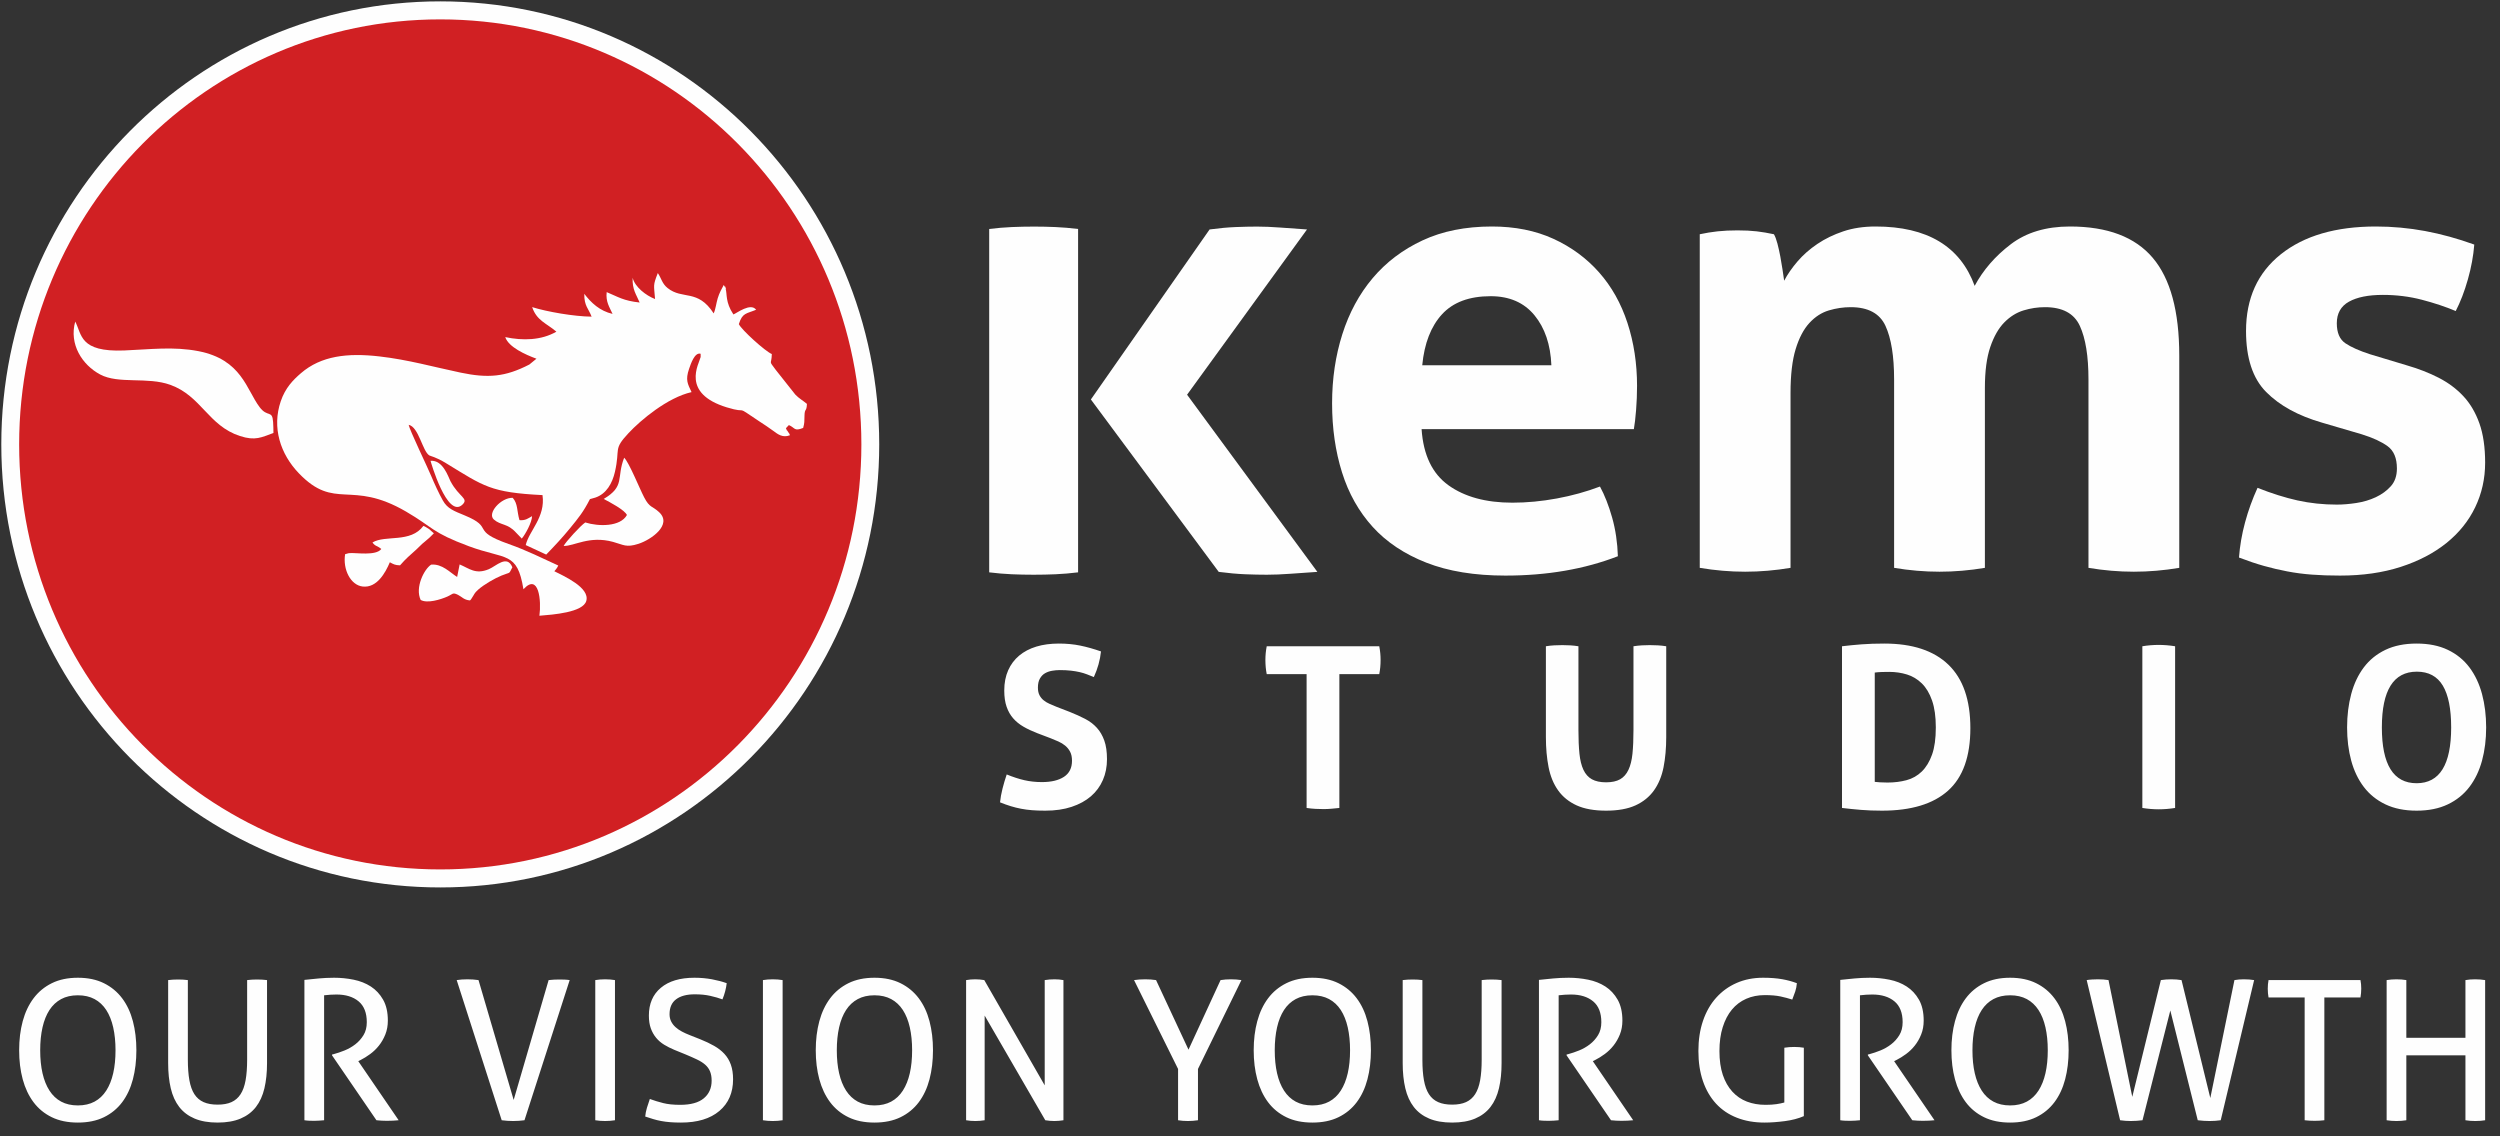
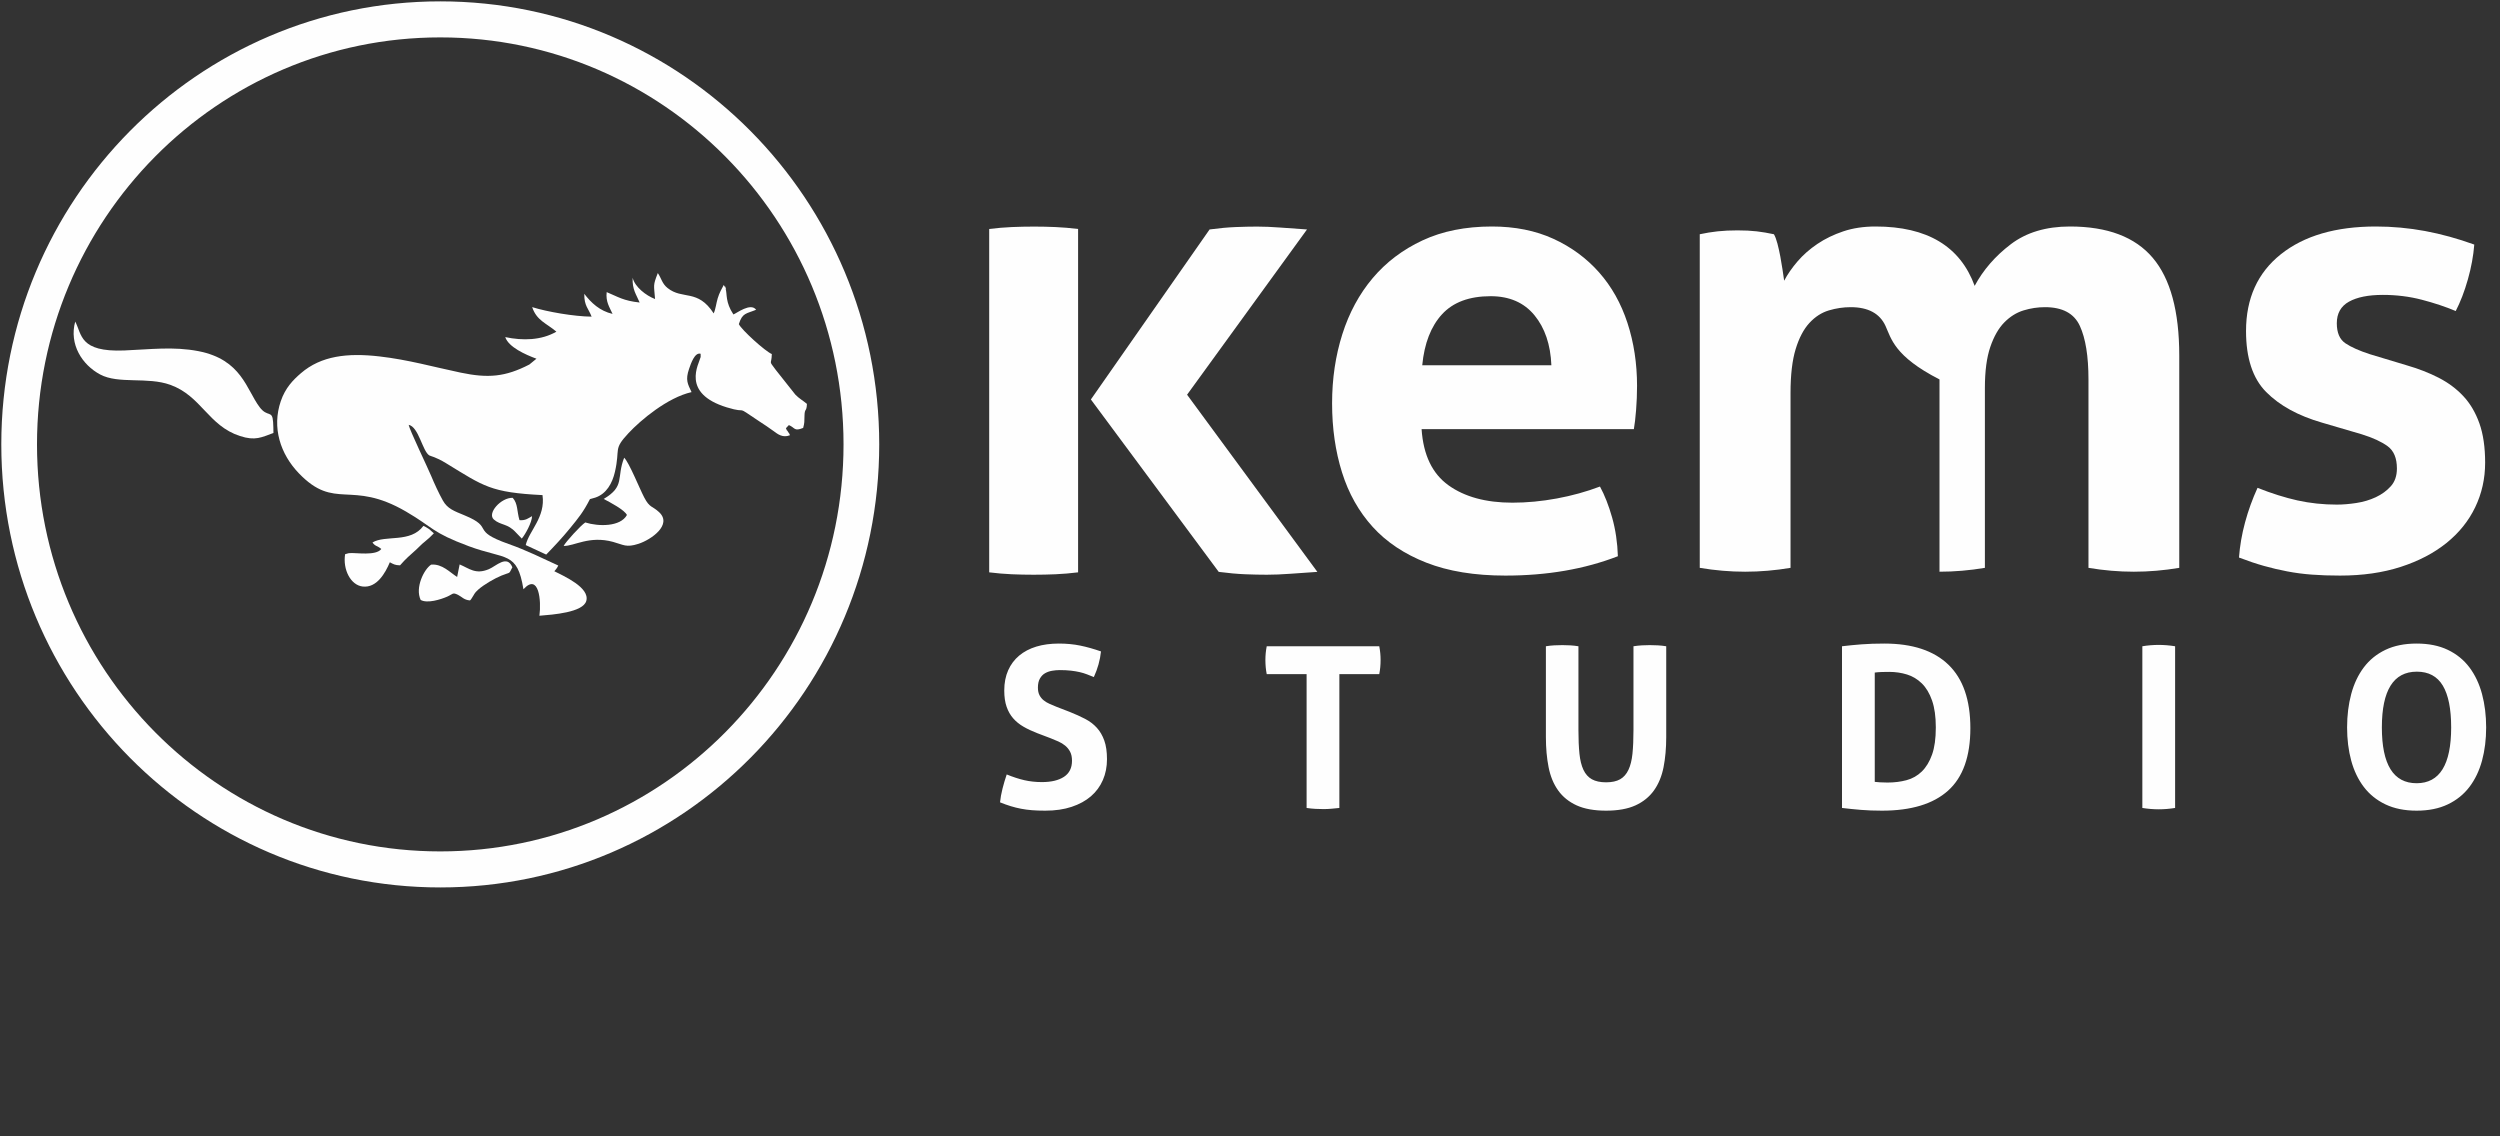
<svg xmlns="http://www.w3.org/2000/svg" width="165" height="75" viewBox="0 0 165 75" fill="none">
  <rect x="0" y="0" width="165" height="75" fill="#333333" stroke="none" />
  <g clip-path="url(#clip0_2414_2283)">
    <path d="M71.998 26.365L79.833 15.144C80.449 15.06 81.019 15.008 81.541 14.986C82.063 14.966 82.539 14.955 82.968 14.955C83.423 14.955 83.932 14.976 84.494 15.018C85.057 15.06 85.646 15.102 86.262 15.144L78.347 26.051L86.946 37.744C86.329 37.786 85.733 37.828 85.157 37.869C84.582 37.911 84.066 37.932 83.61 37.932C83.182 37.932 82.706 37.922 82.184 37.901C81.662 37.88 81.079 37.828 80.436 37.744L71.998 26.365V26.365ZM65.287 15.112C65.796 15.049 66.292 15.008 66.774 14.986C67.256 14.966 67.752 14.955 68.261 14.955C68.716 14.955 69.185 14.966 69.667 14.986C70.149 15.008 70.645 15.049 71.154 15.112V37.775C70.645 37.838 70.149 37.88 69.667 37.901C69.185 37.922 68.703 37.932 68.221 37.932C67.738 37.932 67.256 37.922 66.774 37.901C66.292 37.88 65.796 37.838 65.287 37.775V15.112H65.287Z" fill="#FEFEFE" />
    <path d="M93.825 28.322C93.938 30.025 94.529 31.26 95.597 32.027C96.666 32.794 98.073 33.177 99.817 33.177C100.774 33.177 101.751 33.084 102.75 32.9C103.748 32.715 104.698 32.453 105.598 32.112C105.908 32.68 106.175 33.361 106.4 34.156C106.625 34.951 106.751 35.803 106.78 36.711C104.585 37.563 102.11 37.989 99.353 37.989C97.328 37.989 95.591 37.705 94.142 37.137C92.693 36.569 91.512 35.782 90.597 34.774C89.683 33.766 89.008 32.566 88.572 31.175C88.136 29.784 87.918 28.265 87.918 26.618C87.918 25 88.143 23.481 88.593 22.061C89.043 20.642 89.711 19.407 90.597 18.356C91.484 17.306 92.581 16.475 93.889 15.865C95.197 15.255 96.723 14.949 98.467 14.949C99.986 14.949 101.336 15.219 102.518 15.758C103.699 16.298 104.705 17.036 105.535 17.973C106.365 18.91 106.991 20.024 107.413 21.316C107.835 22.608 108.045 23.992 108.045 25.468C108.045 26.008 108.024 26.54 107.982 27.065C107.94 27.59 107.891 28.009 107.835 28.322H93.825L93.825 28.322ZM102.391 24.106C102.335 22.743 101.962 21.643 101.273 20.805C100.584 19.968 99.62 19.549 98.382 19.549C96.976 19.549 95.907 19.946 95.175 20.741C94.444 21.536 94.008 22.658 93.868 24.106H102.391H102.391Z" fill="#FEFEFE" />
-     <path d="M112.184 15.46C112.578 15.375 112.971 15.311 113.365 15.268C113.759 15.226 114.195 15.205 114.673 15.205C115.152 15.205 115.574 15.226 115.939 15.268C116.305 15.311 116.685 15.375 117.079 15.46C117.163 15.602 117.24 15.808 117.311 16.078C117.381 16.348 117.444 16.631 117.501 16.93C117.557 17.228 117.606 17.519 117.648 17.802C117.69 18.087 117.726 18.328 117.754 18.527C117.979 18.101 118.274 17.675 118.64 17.249C119.006 16.823 119.442 16.44 119.948 16.099C120.454 15.758 121.024 15.481 121.657 15.269C122.29 15.056 123 14.949 123.788 14.949C127.192 14.949 129.372 16.255 130.328 18.867C130.891 17.817 131.685 16.901 132.712 16.12C133.739 15.34 135.04 14.949 136.615 14.949C139.091 14.949 140.912 15.638 142.08 17.015C143.247 18.392 143.831 20.542 143.831 23.467V37.478C142.818 37.648 141.819 37.733 140.835 37.733C139.85 37.733 138.852 37.648 137.839 37.478V25.042C137.839 23.509 137.649 22.331 137.269 21.508C136.89 20.684 136.123 20.273 134.97 20.273C134.491 20.273 134.02 20.344 133.556 20.486C133.092 20.628 132.67 20.89 132.29 21.273C131.91 21.657 131.601 22.196 131.362 22.892C131.123 23.587 131.003 24.489 131.003 25.596V37.478C129.99 37.648 128.992 37.733 128.007 37.733C127.023 37.733 126.024 37.648 125.011 37.478V25.042C125.011 23.509 124.821 22.331 124.442 21.508C124.062 20.684 123.295 20.273 122.142 20.273C121.664 20.273 121.185 20.344 120.707 20.486C120.229 20.628 119.8 20.904 119.42 21.316C119.041 21.728 118.738 22.303 118.513 23.041C118.288 23.779 118.175 24.744 118.175 25.937V37.478C117.163 37.648 116.164 37.733 115.179 37.733C114.195 37.733 113.196 37.648 112.184 37.478V15.46L112.184 15.46Z" fill="#FEFEFE" />
+     <path d="M112.184 15.46C112.578 15.375 112.971 15.311 113.365 15.268C113.759 15.226 114.195 15.205 114.673 15.205C115.152 15.205 115.574 15.226 115.939 15.268C116.305 15.311 116.685 15.375 117.079 15.46C117.163 15.602 117.24 15.808 117.311 16.078C117.381 16.348 117.444 16.631 117.501 16.93C117.557 17.228 117.606 17.519 117.648 17.802C117.69 18.087 117.726 18.328 117.754 18.527C117.979 18.101 118.274 17.675 118.64 17.249C119.006 16.823 119.442 16.44 119.948 16.099C120.454 15.758 121.024 15.481 121.657 15.269C122.29 15.056 123 14.949 123.788 14.949C127.192 14.949 129.372 16.255 130.328 18.867C130.891 17.817 131.685 16.901 132.712 16.12C133.739 15.34 135.04 14.949 136.615 14.949C139.091 14.949 140.912 15.638 142.08 17.015C143.247 18.392 143.831 20.542 143.831 23.467V37.478C142.818 37.648 141.819 37.733 140.835 37.733C139.85 37.733 138.852 37.648 137.839 37.478V25.042C137.839 23.509 137.649 22.331 137.269 21.508C136.89 20.684 136.123 20.273 134.97 20.273C134.491 20.273 134.02 20.344 133.556 20.486C133.092 20.628 132.67 20.89 132.29 21.273C131.91 21.657 131.601 22.196 131.362 22.892C131.123 23.587 131.003 24.489 131.003 25.596V37.478C129.99 37.648 128.992 37.733 128.007 37.733V25.042C125.011 23.509 124.821 22.331 124.442 21.508C124.062 20.684 123.295 20.273 122.142 20.273C121.664 20.273 121.185 20.344 120.707 20.486C120.229 20.628 119.8 20.904 119.42 21.316C119.041 21.728 118.738 22.303 118.513 23.041C118.288 23.779 118.175 24.744 118.175 25.937V37.478C117.163 37.648 116.164 37.733 115.179 37.733C114.195 37.733 113.196 37.648 112.184 37.478V15.46L112.184 15.46Z" fill="#FEFEFE" />
    <path d="M153.259 27.896C151.683 27.442 150.453 26.767 149.567 25.873C148.681 24.979 148.238 23.637 148.238 21.848C148.238 19.691 149.004 18.001 150.537 16.78C152.07 15.56 154.159 14.949 156.803 14.949C157.9 14.949 158.983 15.049 160.052 15.247C161.121 15.446 162.204 15.744 163.302 16.142C163.245 16.88 163.105 17.646 162.88 18.441C162.655 19.236 162.387 19.932 162.078 20.528C161.403 20.244 160.657 19.996 159.841 19.783C159.026 19.57 158.168 19.463 157.267 19.463C156.311 19.463 155.566 19.613 155.031 19.911C154.497 20.209 154.229 20.684 154.229 21.337C154.229 21.962 154.419 22.402 154.799 22.658C155.179 22.913 155.72 23.154 156.424 23.381L158.829 24.106C159.616 24.333 160.327 24.61 160.96 24.936C161.593 25.262 162.134 25.667 162.584 26.15C163.034 26.632 163.386 27.229 163.639 27.938C163.892 28.648 164.019 29.514 164.019 30.536C164.019 31.587 163.801 32.566 163.365 33.475C162.929 34.383 162.296 35.171 161.466 35.838C160.636 36.506 159.631 37.031 158.449 37.414C157.268 37.797 155.931 37.989 154.44 37.989C153.765 37.989 153.146 37.968 152.584 37.925C152.021 37.883 151.48 37.812 150.959 37.712C150.439 37.613 149.925 37.492 149.419 37.35C148.913 37.208 148.364 37.024 147.773 36.797C147.83 36.03 147.963 35.256 148.174 34.476C148.385 33.695 148.66 32.935 148.997 32.197C149.925 32.566 150.805 32.843 151.634 33.028C152.464 33.212 153.329 33.304 154.229 33.304C154.623 33.304 155.052 33.269 155.516 33.198C155.981 33.127 156.41 32.999 156.803 32.815C157.197 32.63 157.528 32.389 157.795 32.091C158.062 31.793 158.196 31.402 158.196 30.92C158.196 30.238 157.992 29.748 157.584 29.45C157.176 29.152 156.606 28.89 155.875 28.663L153.259 27.896L153.259 27.896Z" fill="#FEFEFE" />
    <path d="M68.443 48.383C68.11 48.254 67.811 48.113 67.546 47.959C67.281 47.806 67.056 47.623 66.87 47.41C66.683 47.197 66.539 46.943 66.436 46.646C66.333 46.349 66.281 45.993 66.281 45.577C66.281 45.072 66.367 44.627 66.539 44.241C66.71 43.855 66.953 43.531 67.267 43.269C67.581 43.007 67.958 42.809 68.399 42.675C68.841 42.541 69.336 42.475 69.885 42.475C70.385 42.475 70.853 42.519 71.289 42.608C71.726 42.697 72.184 42.826 72.665 42.994C72.606 43.568 72.449 44.132 72.194 44.686C72.047 44.627 71.897 44.568 71.745 44.508C71.593 44.449 71.431 44.399 71.26 44.36C71.088 44.32 70.895 44.288 70.679 44.263C70.463 44.239 70.218 44.226 69.944 44.226C69.777 44.226 69.608 44.241 69.436 44.271C69.265 44.3 69.11 44.355 68.973 44.434C68.836 44.513 68.723 44.629 68.635 44.783C68.546 44.936 68.502 45.137 68.502 45.384C68.502 45.582 68.537 45.748 68.605 45.881C68.674 46.015 68.767 46.129 68.885 46.223C69.002 46.317 69.135 46.396 69.282 46.46C69.429 46.525 69.576 46.586 69.723 46.646L70.605 46.987C70.978 47.136 71.316 47.289 71.62 47.447C71.924 47.606 72.181 47.801 72.392 48.034C72.603 48.266 72.767 48.548 72.885 48.88C73.003 49.211 73.061 49.62 73.061 50.104C73.061 50.609 72.971 51.069 72.789 51.485C72.608 51.901 72.346 52.257 72.003 52.554C71.659 52.85 71.235 53.083 70.73 53.251C70.225 53.42 69.644 53.504 68.988 53.504C68.664 53.504 68.375 53.494 68.12 53.474C67.865 53.454 67.622 53.422 67.392 53.377C67.161 53.333 66.933 53.276 66.708 53.207C66.482 53.138 66.247 53.053 66.002 52.954C66.031 52.667 66.085 52.368 66.164 52.056C66.242 51.745 66.335 51.431 66.443 51.114C66.855 51.282 67.242 51.408 67.605 51.492C67.968 51.576 68.355 51.618 68.767 51.618C69.385 51.618 69.87 51.502 70.223 51.27C70.576 51.037 70.752 50.683 70.752 50.208C70.752 49.971 70.711 49.773 70.627 49.614C70.544 49.456 70.436 49.323 70.304 49.214C70.172 49.105 70.022 49.013 69.855 48.939C69.689 48.865 69.517 48.793 69.341 48.724L68.443 48.383H68.443ZM86.236 44.493H83.604C83.545 44.197 83.516 43.885 83.516 43.558C83.516 43.251 83.545 42.95 83.604 42.653H91.031C91.09 42.95 91.119 43.251 91.119 43.558C91.119 43.885 91.09 44.197 91.031 44.493H88.398V53.325C88.222 53.345 88.045 53.362 87.869 53.377C87.692 53.392 87.521 53.4 87.354 53.4C87.188 53.4 87.009 53.395 86.817 53.385C86.626 53.375 86.433 53.355 86.236 53.325V44.493H86.236ZM102.029 42.653C102.216 42.623 102.397 42.603 102.573 42.593C102.75 42.583 102.931 42.578 103.118 42.578C103.284 42.578 103.456 42.583 103.632 42.593C103.809 42.603 103.99 42.623 104.177 42.653V48.189C104.177 48.793 104.199 49.31 104.243 49.741C104.287 50.171 104.375 50.527 104.507 50.809C104.64 51.091 104.826 51.299 105.066 51.433C105.307 51.566 105.618 51.633 106 51.633C106.383 51.633 106.691 51.566 106.927 51.433C107.162 51.299 107.346 51.091 107.478 50.809C107.611 50.527 107.699 50.171 107.743 49.741C107.787 49.31 107.809 48.793 107.809 48.189V42.653C108.005 42.623 108.192 42.603 108.368 42.593C108.545 42.583 108.716 42.578 108.883 42.578C109.059 42.578 109.238 42.583 109.42 42.593C109.601 42.603 109.785 42.623 109.971 42.653V48.65C109.971 49.372 109.912 50.033 109.795 50.631C109.677 51.23 109.466 51.742 109.162 52.168C108.858 52.593 108.451 52.922 107.942 53.155C107.432 53.387 106.785 53.504 106 53.504C105.216 53.504 104.569 53.387 104.059 53.155C103.549 52.922 103.142 52.593 102.838 52.168C102.534 51.742 102.323 51.23 102.206 50.631C102.088 50.033 102.029 49.372 102.029 48.65V42.653ZM121.572 42.653C121.984 42.603 122.416 42.561 122.867 42.526C123.318 42.492 123.818 42.475 124.367 42.475C126.22 42.475 127.63 42.94 128.595 43.87C129.561 44.8 130.044 46.196 130.044 48.056C130.044 49.926 129.554 51.302 128.573 52.182C127.593 53.063 126.137 53.504 124.205 53.504C123.705 53.504 123.244 53.486 122.823 53.452C122.401 53.417 121.984 53.375 121.572 53.325V42.653L121.572 42.653ZM123.734 51.603C123.823 51.614 123.935 51.623 124.073 51.633C124.21 51.643 124.377 51.648 124.573 51.648C125.024 51.648 125.443 51.596 125.83 51.492C126.218 51.388 126.553 51.198 126.838 50.921C127.122 50.644 127.348 50.273 127.514 49.807C127.681 49.342 127.764 48.744 127.764 48.011C127.764 47.299 127.681 46.705 127.514 46.23C127.348 45.755 127.122 45.379 126.838 45.102C126.553 44.825 126.227 44.629 125.86 44.516C125.492 44.402 125.102 44.345 124.691 44.345C124.553 44.345 124.394 44.347 124.212 44.352C124.031 44.357 123.872 44.37 123.734 44.389V51.603ZM141.395 42.653C141.758 42.593 142.116 42.564 142.469 42.564C142.822 42.564 143.185 42.593 143.557 42.653V53.325C143.185 53.385 142.827 53.414 142.483 53.414C142.121 53.414 141.758 53.385 141.395 53.325V42.653ZM159.497 53.504C158.703 53.504 158.016 53.365 157.438 53.088C156.859 52.811 156.384 52.428 156.011 51.938C155.639 51.448 155.362 50.869 155.18 50.201C154.999 49.533 154.908 48.803 154.908 48.011C154.908 47.22 154.999 46.485 155.18 45.807C155.362 45.129 155.639 44.543 156.011 44.048C156.384 43.553 156.859 43.167 157.438 42.89C158.016 42.613 158.703 42.475 159.497 42.475C160.291 42.475 160.978 42.613 161.556 42.89C162.135 43.167 162.61 43.553 162.983 44.048C163.355 44.543 163.632 45.129 163.814 45.807C163.995 46.485 164.086 47.22 164.086 48.011C164.086 48.803 163.995 49.533 163.814 50.201C163.632 50.869 163.355 51.448 162.983 51.938C162.61 52.428 162.135 52.811 161.556 53.088C160.978 53.365 160.291 53.504 159.497 53.504ZM159.497 51.693C161.017 51.693 161.777 50.466 161.777 48.011C161.777 46.784 161.593 45.864 161.225 45.25C160.858 44.637 160.286 44.33 159.512 44.33C157.972 44.33 157.203 45.557 157.203 48.011C157.203 50.466 157.967 51.693 159.497 51.693H159.497Z" fill="#FEFEFE" />
-     <path d="M5.139 74.09C4.476 74.09 3.902 73.972 3.418 73.736C2.933 73.5 2.532 73.17 2.213 72.746C1.895 72.321 1.657 71.817 1.499 71.234C1.342 70.651 1.264 70.012 1.264 69.317C1.264 68.622 1.342 67.983 1.499 67.4C1.657 66.817 1.895 66.313 2.213 65.889C2.532 65.464 2.933 65.132 3.418 64.892C3.902 64.651 4.476 64.531 5.139 64.531C5.801 64.531 6.375 64.651 6.859 64.892C7.344 65.132 7.745 65.464 8.064 65.889C8.382 66.313 8.618 66.817 8.771 67.4C8.924 67.983 9.001 68.622 9.001 69.317C9.001 70.012 8.924 70.651 8.771 71.234C8.618 71.817 8.382 72.321 8.064 72.746C7.745 73.17 7.344 73.5 6.859 73.736C6.375 73.972 5.801 74.09 5.139 74.09ZM5.139 72.958C5.563 72.958 5.931 72.874 6.241 72.707C6.551 72.54 6.808 72.297 7.012 71.98C7.216 71.663 7.369 71.281 7.471 70.835C7.573 70.389 7.624 69.883 7.624 69.317C7.624 68.76 7.573 68.256 7.471 67.805C7.369 67.355 7.216 66.974 7.012 66.66C6.808 66.347 6.551 66.107 6.241 65.94C5.931 65.773 5.563 65.689 5.139 65.689C4.714 65.689 4.346 65.773 4.036 65.94C3.726 66.107 3.469 66.347 3.265 66.66C3.061 66.974 2.908 67.355 2.806 67.805C2.704 68.256 2.653 68.76 2.653 69.317C2.653 69.883 2.704 70.389 2.806 70.835C2.908 71.281 3.061 71.663 3.265 71.98C3.469 72.297 3.726 72.54 4.036 72.707C4.346 72.874 4.714 72.958 5.139 72.958ZM11.098 64.686C11.302 64.66 11.523 64.647 11.761 64.647C11.99 64.647 12.203 64.66 12.398 64.686V69.935C12.398 70.466 12.432 70.921 12.5 71.298C12.568 71.676 12.678 71.982 12.831 72.218C12.984 72.454 13.186 72.628 13.437 72.739C13.688 72.851 13.996 72.906 14.361 72.906C14.726 72.906 15.032 72.851 15.279 72.739C15.525 72.628 15.725 72.454 15.878 72.218C16.031 71.982 16.141 71.676 16.209 71.298C16.277 70.921 16.311 70.466 16.311 69.935V64.686C16.524 64.66 16.74 64.647 16.961 64.647C17.199 64.647 17.42 64.66 17.624 64.686V70.166C17.624 70.784 17.567 71.337 17.452 71.826C17.337 72.314 17.15 72.726 16.891 73.061C16.632 73.395 16.294 73.65 15.878 73.826C15.461 74.002 14.956 74.09 14.361 74.09C13.766 74.09 13.261 74.002 12.844 73.826C12.428 73.65 12.09 73.395 11.831 73.061C11.572 72.726 11.385 72.314 11.27 71.826C11.155 71.337 11.098 70.784 11.098 70.166V64.686H11.098ZM20.091 64.673C20.278 64.656 20.448 64.639 20.601 64.621C20.754 64.604 20.905 64.589 21.053 64.576C21.202 64.564 21.357 64.553 21.519 64.544C21.68 64.536 21.858 64.531 22.054 64.531C22.487 64.531 22.916 64.574 23.341 64.66C23.766 64.746 24.144 64.896 24.476 65.11C24.807 65.325 25.077 65.614 25.285 65.979C25.493 66.343 25.598 66.804 25.598 67.362C25.598 67.696 25.542 68.001 25.432 68.275C25.321 68.55 25.181 68.794 25.011 69.008C24.841 69.223 24.648 69.409 24.431 69.568C24.215 69.727 24.004 69.858 23.8 69.96L23.647 70.038L26.311 73.936C26.082 73.961 25.823 73.974 25.534 73.974C25.304 73.974 25.075 73.961 24.845 73.936L21.914 69.652V69.6L22.016 69.575C22.245 69.514 22.487 69.433 22.742 69.33C22.997 69.227 23.233 69.092 23.45 68.925C23.666 68.758 23.847 68.556 23.991 68.32C24.136 68.084 24.208 67.799 24.208 67.465C24.208 66.847 24.027 66.388 23.666 66.088C23.305 65.788 22.819 65.638 22.207 65.638C22.062 65.638 21.929 65.642 21.805 65.651C21.682 65.659 21.544 65.672 21.391 65.689V73.936C21.298 73.944 21.194 73.953 21.079 73.961C20.964 73.97 20.856 73.974 20.754 73.974C20.652 73.974 20.541 73.972 20.422 73.968C20.303 73.964 20.193 73.953 20.091 73.936V64.673V64.673ZM30.142 64.686C30.236 64.669 30.348 64.656 30.48 64.647C30.612 64.639 30.737 64.634 30.856 64.634C30.966 64.634 31.087 64.639 31.219 64.647C31.351 64.656 31.472 64.669 31.582 64.686L33.902 72.597L36.209 64.686C36.439 64.66 36.673 64.647 36.91 64.647C37.021 64.647 37.138 64.649 37.261 64.654C37.384 64.658 37.497 64.669 37.599 64.686L34.616 73.936C34.506 73.953 34.382 73.966 34.246 73.974C34.11 73.983 33.983 73.987 33.864 73.987C33.745 73.987 33.62 73.983 33.488 73.974C33.356 73.966 33.231 73.953 33.112 73.936L30.142 64.686H30.142ZM39.288 64.686C39.39 64.669 39.496 64.656 39.607 64.647C39.717 64.639 39.828 64.634 39.938 64.634C40.049 64.634 40.159 64.639 40.27 64.647C40.38 64.656 40.486 64.669 40.588 64.686V73.936C40.486 73.953 40.382 73.966 40.276 73.974C40.17 73.983 40.057 73.987 39.938 73.987C39.828 73.987 39.715 73.983 39.6 73.974C39.486 73.966 39.382 73.953 39.288 73.936V64.686H39.288ZM42.889 72.533C43.17 72.636 43.463 72.726 43.769 72.803C44.075 72.881 44.449 72.919 44.891 72.919C45.587 72.919 46.108 72.775 46.452 72.488C46.796 72.201 46.968 71.813 46.968 71.324C46.968 71.084 46.932 70.878 46.86 70.706C46.788 70.535 46.679 70.387 46.535 70.263C46.391 70.138 46.21 70.025 45.993 69.922C45.777 69.819 45.524 69.707 45.235 69.587L44.508 69.291C44.262 69.188 44.037 69.075 43.833 68.95C43.629 68.826 43.453 68.674 43.304 68.494C43.155 68.314 43.038 68.106 42.953 67.87C42.868 67.634 42.826 67.353 42.826 67.027C42.826 66.246 43.089 65.635 43.616 65.194C44.143 64.752 44.882 64.531 45.834 64.531C46.242 64.531 46.629 64.566 46.994 64.634C47.359 64.703 47.682 64.788 47.963 64.891C47.92 65.252 47.827 65.608 47.682 65.959C47.453 65.874 47.187 65.796 46.886 65.728C46.584 65.659 46.242 65.625 45.859 65.625C45.324 65.625 44.912 65.734 44.623 65.953C44.334 66.171 44.19 66.499 44.19 66.937C44.19 67.117 44.226 67.278 44.298 67.419C44.37 67.561 44.466 67.685 44.585 67.792C44.704 67.9 44.844 67.996 45.005 68.082C45.167 68.168 45.337 68.245 45.515 68.314L46.229 68.597C46.569 68.734 46.871 68.877 47.134 69.028C47.398 69.178 47.623 69.353 47.81 69.555C47.997 69.757 48.139 69.995 48.237 70.269C48.334 70.543 48.383 70.865 48.383 71.234C48.383 72.117 48.082 72.814 47.478 73.324C46.875 73.835 46.029 74.09 44.942 74.09C44.678 74.09 44.44 74.081 44.228 74.064C44.015 74.047 43.818 74.021 43.635 73.987C43.452 73.953 43.276 73.91 43.106 73.858C42.936 73.807 42.762 73.751 42.584 73.691C42.601 73.502 42.639 73.309 42.698 73.112C42.758 72.915 42.822 72.722 42.889 72.533V72.533ZM50.353 64.686C50.455 64.669 50.561 64.656 50.672 64.647C50.782 64.639 50.893 64.634 51.003 64.634C51.114 64.634 51.224 64.639 51.334 64.647C51.445 64.656 51.551 64.669 51.653 64.686V73.936C51.551 73.953 51.447 73.966 51.341 73.974C51.234 73.983 51.122 73.987 51.003 73.987C50.892 73.987 50.78 73.983 50.665 73.974C50.55 73.966 50.446 73.953 50.353 73.936V64.686H50.353ZM57.715 74.09C57.052 74.09 56.478 73.972 55.994 73.736C55.509 73.5 55.108 73.17 54.789 72.746C54.471 72.321 54.233 71.817 54.075 71.234C53.918 70.651 53.84 70.012 53.84 69.317C53.84 68.622 53.918 67.984 54.075 67.4C54.233 66.817 54.471 66.313 54.789 65.889C55.108 65.464 55.51 65.132 55.994 64.892C56.478 64.651 57.052 64.531 57.715 64.531C58.377 64.531 58.951 64.651 59.435 64.892C59.92 65.132 60.321 65.464 60.64 65.889C60.959 66.313 61.194 66.817 61.347 67.4C61.5 67.984 61.577 68.622 61.577 69.317C61.577 70.012 61.5 70.651 61.347 71.234C61.194 71.817 60.959 72.321 60.64 72.746C60.321 73.17 59.92 73.5 59.435 73.736C58.951 73.972 58.377 74.09 57.715 74.09ZM57.715 72.958C58.139 72.958 58.507 72.874 58.817 72.707C59.127 72.54 59.384 72.297 59.588 71.98C59.792 71.663 59.945 71.281 60.047 70.835C60.149 70.389 60.2 69.883 60.2 69.317C60.2 68.76 60.149 68.256 60.047 67.805C59.945 67.355 59.792 66.974 59.588 66.66C59.384 66.347 59.127 66.107 58.817 65.94C58.507 65.773 58.139 65.689 57.715 65.689C57.29 65.689 56.922 65.773 56.612 65.94C56.302 66.107 56.045 66.347 55.841 66.66C55.637 66.974 55.484 67.355 55.382 67.805C55.28 68.256 55.229 68.76 55.229 69.317C55.229 69.883 55.28 70.389 55.382 70.835C55.484 71.281 55.637 71.663 55.841 71.98C56.045 72.297 56.302 72.54 56.612 72.707C56.922 72.874 57.29 72.958 57.715 72.958ZM63.763 64.686C63.857 64.669 63.956 64.656 64.063 64.647C64.169 64.639 64.269 64.634 64.362 64.634C64.456 64.634 64.556 64.639 64.662 64.647C64.768 64.656 64.868 64.669 64.962 64.686L68.951 71.633V64.686C69.053 64.669 69.159 64.656 69.27 64.647C69.38 64.639 69.491 64.634 69.601 64.634C69.695 64.634 69.792 64.639 69.894 64.647C69.996 64.656 70.094 64.669 70.187 64.686V73.936C70.094 73.953 69.994 73.966 69.888 73.974C69.782 73.983 69.682 73.987 69.588 73.987C69.495 73.987 69.395 73.983 69.289 73.974C69.183 73.966 69.083 73.953 68.989 73.936L64.987 67.027V73.936C64.893 73.953 64.793 73.966 64.687 73.974C64.581 73.983 64.477 73.987 64.375 73.987C64.264 73.987 64.156 73.983 64.05 73.974C63.944 73.966 63.848 73.953 63.763 73.936V64.686H63.763ZM77.753 70.552L74.847 64.686C74.957 64.669 75.076 64.656 75.204 64.647C75.331 64.639 75.459 64.634 75.586 64.634C75.697 64.634 75.818 64.639 75.949 64.647C76.081 64.656 76.198 64.669 76.3 64.686L78.441 69.278L80.557 64.686C80.668 64.669 80.778 64.656 80.889 64.647C80.999 64.639 81.114 64.634 81.233 64.634C81.352 64.634 81.471 64.639 81.59 64.647C81.709 64.656 81.823 64.669 81.934 64.686L79.066 70.552V73.936C78.955 73.953 78.845 73.966 78.734 73.974C78.624 73.983 78.513 73.987 78.403 73.987C78.293 73.987 78.18 73.983 78.065 73.974C77.951 73.966 77.846 73.953 77.753 73.936V70.552ZM86.619 74.09C85.956 74.09 85.382 73.972 84.898 73.736C84.413 73.5 84.012 73.17 83.693 72.746C83.375 72.321 83.137 71.817 82.98 71.234C82.822 70.651 82.744 70.012 82.744 69.317C82.744 68.622 82.822 67.984 82.98 67.4C83.137 66.817 83.375 66.313 83.693 65.889C84.012 65.464 84.413 65.132 84.898 64.892C85.382 64.651 85.956 64.531 86.619 64.531C87.281 64.531 87.855 64.651 88.339 64.892C88.824 65.132 89.225 65.464 89.544 65.889C89.863 66.313 90.098 66.817 90.251 67.4C90.404 67.984 90.481 68.622 90.481 69.317C90.481 70.012 90.404 70.651 90.251 71.234C90.098 71.817 89.863 72.321 89.544 72.746C89.225 73.17 88.824 73.5 88.339 73.736C87.855 73.972 87.281 74.09 86.619 74.09ZM86.619 72.958C87.043 72.958 87.411 72.874 87.721 72.707C88.031 72.54 88.288 72.297 88.492 71.98C88.696 71.663 88.849 71.281 88.951 70.835C89.053 70.389 89.104 69.883 89.104 69.317C89.104 68.76 89.053 68.256 88.951 67.805C88.849 67.355 88.696 66.974 88.492 66.66C88.288 66.347 88.031 66.107 87.721 65.94C87.411 65.773 87.043 65.689 86.619 65.689C86.194 65.689 85.826 65.773 85.516 65.94C85.206 66.107 84.949 66.347 84.745 66.66C84.541 66.974 84.388 67.355 84.286 67.805C84.184 68.256 84.133 68.76 84.133 69.317C84.133 69.883 84.184 70.389 84.286 70.835C84.388 71.281 84.541 71.663 84.745 71.98C84.949 72.297 85.206 72.54 85.516 72.707C85.826 72.874 86.194 72.958 86.619 72.958ZM92.578 64.686C92.782 64.66 93.003 64.647 93.241 64.647C93.47 64.647 93.683 64.66 93.878 64.686V69.935C93.878 70.466 93.912 70.921 93.98 71.298C94.048 71.676 94.159 71.982 94.311 72.218C94.464 72.454 94.666 72.628 94.917 72.739C95.168 72.851 95.476 72.906 95.841 72.906C96.207 72.906 96.512 72.851 96.759 72.739C97.005 72.628 97.205 72.454 97.358 72.218C97.511 71.982 97.621 71.676 97.689 71.298C97.757 70.921 97.791 70.466 97.791 69.935V64.686C98.004 64.66 98.22 64.647 98.441 64.647C98.679 64.647 98.9 64.66 99.104 64.686V70.166C99.104 70.784 99.047 71.337 98.932 71.826C98.817 72.314 98.63 72.726 98.371 73.061C98.112 73.395 97.774 73.65 97.358 73.826C96.942 74.002 96.436 74.09 95.841 74.09C95.246 74.09 94.741 74.002 94.324 73.826C93.908 73.65 93.57 73.395 93.311 73.061C93.052 72.726 92.865 72.314 92.75 71.826C92.635 71.337 92.578 70.784 92.578 70.166V64.686H92.578ZM101.571 64.673C101.758 64.656 101.928 64.639 102.081 64.621C102.234 64.604 102.385 64.589 102.533 64.576C102.682 64.564 102.837 64.553 102.999 64.544C103.16 64.536 103.339 64.531 103.534 64.531C103.967 64.531 104.397 64.574 104.821 64.66C105.246 64.746 105.624 64.896 105.956 65.11C106.287 65.325 106.557 65.614 106.765 65.979C106.973 66.343 107.078 66.804 107.078 67.362C107.078 67.696 107.022 68.001 106.912 68.275C106.801 68.55 106.661 68.794 106.491 69.008C106.321 69.223 106.128 69.409 105.911 69.568C105.695 69.727 105.484 69.858 105.28 69.96L105.127 70.038L107.791 73.936C107.562 73.961 107.303 73.974 107.014 73.974C106.784 73.974 106.555 73.961 106.326 73.936L103.394 69.652V69.6L103.496 69.575C103.725 69.514 103.967 69.433 104.222 69.33C104.477 69.227 104.713 69.092 104.93 68.925C105.146 68.758 105.327 68.556 105.471 68.32C105.616 68.084 105.688 67.799 105.688 67.465C105.688 66.847 105.508 66.388 105.146 66.088C104.785 65.788 104.299 65.638 103.687 65.638C103.543 65.638 103.409 65.642 103.285 65.651C103.162 65.659 103.024 65.672 102.871 65.689V73.936C102.778 73.944 102.674 73.953 102.559 73.962C102.444 73.97 102.336 73.974 102.234 73.974C102.132 73.974 102.021 73.972 101.902 73.968C101.783 73.964 101.673 73.953 101.571 73.936V64.673V64.673ZM117.766 69.15C117.868 69.133 117.974 69.12 118.085 69.111C118.195 69.103 118.306 69.099 118.416 69.099C118.527 69.099 118.637 69.103 118.747 69.111C118.858 69.12 118.96 69.133 119.053 69.15V73.665C118.875 73.743 118.679 73.809 118.467 73.865C118.255 73.921 118.034 73.963 117.804 73.993C117.575 74.023 117.345 74.047 117.116 74.064C116.886 74.081 116.67 74.09 116.466 74.09C115.786 74.09 115.174 73.983 114.63 73.768C114.086 73.554 113.628 73.243 113.254 72.836C112.88 72.428 112.593 71.933 112.393 71.35C112.194 70.767 112.094 70.106 112.094 69.369C112.094 68.631 112.196 67.964 112.4 67.368C112.604 66.772 112.895 66.264 113.273 65.844C113.651 65.424 114.101 65.1 114.624 64.872C115.146 64.645 115.726 64.531 116.364 64.531C116.848 64.531 117.269 64.564 117.626 64.628C117.983 64.692 118.306 64.78 118.594 64.892C118.577 65.089 118.541 65.271 118.486 65.439C118.431 65.606 118.365 65.784 118.289 65.972C118.051 65.895 117.794 65.827 117.517 65.766C117.241 65.707 116.895 65.677 116.478 65.677C116.028 65.677 115.618 65.758 115.248 65.921C114.879 66.084 114.564 66.322 114.305 66.635C114.046 66.948 113.844 67.334 113.7 67.793C113.555 68.251 113.483 68.777 113.483 69.369C113.483 69.978 113.557 70.503 113.706 70.945C113.855 71.386 114.065 71.755 114.337 72.051C114.609 72.347 114.93 72.566 115.299 72.707C115.669 72.849 116.079 72.919 116.53 72.919C116.801 72.919 117.039 72.904 117.243 72.874C117.447 72.844 117.621 72.808 117.766 72.765V69.15L117.766 69.15ZM121.457 64.673C121.644 64.656 121.813 64.639 121.966 64.621C122.119 64.604 122.27 64.589 122.419 64.576C122.568 64.564 122.723 64.553 122.884 64.544C123.046 64.536 123.224 64.531 123.42 64.531C123.853 64.531 124.282 64.574 124.707 64.66C125.132 64.746 125.51 64.896 125.841 65.11C126.173 65.325 126.443 65.614 126.651 65.979C126.859 66.343 126.963 66.804 126.963 67.362C126.963 67.696 126.908 68.001 126.797 68.275C126.687 68.55 126.547 68.794 126.377 69.008C126.207 69.223 126.013 69.409 125.797 69.568C125.58 69.727 125.37 69.858 125.166 69.96L125.013 70.038L127.677 73.936C127.447 73.961 127.188 73.974 126.899 73.974C126.67 73.974 126.44 73.961 126.211 73.936L123.279 69.652V69.6L123.381 69.575C123.611 69.514 123.853 69.433 124.108 69.33C124.363 69.227 124.598 69.092 124.815 68.925C125.032 68.758 125.212 68.556 125.357 68.32C125.501 68.084 125.574 67.799 125.574 67.465C125.574 66.847 125.393 66.388 125.032 66.088C124.671 65.788 124.184 65.638 123.572 65.638C123.428 65.638 123.294 65.642 123.171 65.651C123.048 65.659 122.91 65.672 122.757 65.689V73.936C122.663 73.944 122.559 73.953 122.444 73.962C122.33 73.97 122.221 73.974 122.119 73.974C122.017 73.974 121.907 73.972 121.788 73.968C121.669 73.964 121.558 73.953 121.457 73.936V64.673V64.673ZM132.668 74.09C132.005 74.09 131.431 73.972 130.947 73.736C130.462 73.5 130.061 73.17 129.742 72.746C129.424 72.321 129.186 71.817 129.029 71.234C128.871 70.651 128.793 70.012 128.793 69.317C128.793 68.622 128.871 67.984 129.029 67.4C129.186 66.817 129.424 66.313 129.742 65.889C130.061 65.464 130.462 65.132 130.947 64.892C131.431 64.652 132.005 64.531 132.668 64.531C133.33 64.531 133.904 64.652 134.388 64.892C134.873 65.132 135.274 65.464 135.593 65.889C135.912 66.313 136.147 66.817 136.3 67.4C136.453 67.984 136.53 68.623 136.53 69.317C136.53 70.012 136.453 70.651 136.3 71.234C136.147 71.817 135.912 72.321 135.593 72.746C135.274 73.17 134.873 73.5 134.388 73.736C133.904 73.972 133.33 74.09 132.668 74.09ZM132.668 72.958C133.092 72.958 133.46 72.874 133.77 72.707C134.08 72.54 134.337 72.297 134.541 71.98C134.745 71.663 134.898 71.281 135 70.835C135.102 70.389 135.153 69.883 135.153 69.317C135.153 68.76 135.102 68.256 135 67.805C134.898 67.355 134.745 66.974 134.541 66.661C134.337 66.348 134.08 66.107 133.77 65.94C133.46 65.773 133.092 65.689 132.668 65.689C132.243 65.689 131.875 65.773 131.565 65.94C131.255 66.107 130.998 66.348 130.794 66.661C130.59 66.974 130.437 67.355 130.335 67.805C130.233 68.256 130.182 68.76 130.182 69.317C130.182 69.883 130.233 70.389 130.335 70.835C130.437 71.281 130.59 71.663 130.794 71.98C130.998 72.297 131.255 72.54 131.565 72.707C131.875 72.874 132.243 72.958 132.668 72.958ZM137.722 64.686C137.815 64.669 137.932 64.656 138.073 64.647C138.213 64.639 138.342 64.634 138.461 64.634C138.58 64.634 138.701 64.639 138.825 64.647C138.948 64.656 139.06 64.669 139.162 64.686L140.73 72.392L142.617 64.686C142.719 64.669 142.831 64.656 142.954 64.647C143.078 64.639 143.195 64.634 143.305 64.634C143.407 64.634 143.522 64.639 143.649 64.647C143.777 64.656 143.887 64.669 143.981 64.686L145.88 72.469L147.473 64.686C147.567 64.669 147.666 64.656 147.773 64.647C147.879 64.639 147.983 64.634 148.085 64.634C148.204 64.634 148.325 64.639 148.448 64.647C148.571 64.656 148.68 64.669 148.773 64.686L146.568 73.936C146.466 73.953 146.347 73.966 146.211 73.974C146.075 73.983 145.952 73.987 145.842 73.987C145.723 73.987 145.591 73.983 145.446 73.974C145.302 73.966 145.17 73.953 145.051 73.936L143.241 66.693L141.406 73.936C141.287 73.953 141.157 73.966 141.017 73.974C140.877 73.983 140.747 73.987 140.628 73.987C140.526 73.987 140.409 73.983 140.278 73.974C140.146 73.966 140.029 73.953 139.927 73.936L137.722 64.686ZM152.107 65.831H149.723C149.706 65.745 149.694 65.651 149.685 65.548C149.677 65.445 149.672 65.346 149.672 65.252C149.672 65.158 149.677 65.061 149.685 64.962C149.694 64.864 149.706 64.772 149.723 64.686H155.791C155.808 64.772 155.82 64.862 155.829 64.956C155.837 65.05 155.842 65.145 155.842 65.239C155.842 65.333 155.837 65.434 155.829 65.541C155.82 65.649 155.808 65.745 155.791 65.831H153.407V73.936C153.212 73.961 152.999 73.974 152.77 73.974C152.532 73.974 152.311 73.961 152.107 73.936V65.831L152.107 65.831ZM157.518 64.686C157.62 64.669 157.726 64.656 157.837 64.647C157.947 64.639 158.058 64.634 158.168 64.634C158.279 64.634 158.389 64.639 158.5 64.647C158.61 64.656 158.716 64.669 158.818 64.686V68.494H162.719V64.686C162.812 64.669 162.914 64.656 163.025 64.647C163.135 64.639 163.246 64.634 163.356 64.634C163.467 64.634 163.579 64.639 163.694 64.647C163.809 64.656 163.917 64.669 164.019 64.686V73.936C163.925 73.953 163.823 73.966 163.713 73.974C163.602 73.983 163.488 73.987 163.369 73.987C163.258 73.987 163.146 73.983 163.031 73.974C162.916 73.966 162.812 73.953 162.719 73.936V69.652H158.818V73.936C158.716 73.953 158.612 73.966 158.506 73.974C158.4 73.983 158.287 73.987 158.168 73.987C158.058 73.987 157.945 73.983 157.83 73.974C157.716 73.966 157.612 73.953 157.518 73.936V64.686H157.518Z" fill="#FEFEFE" />
    <path fill-rule="evenodd" clip-rule="evenodd" d="M29.058 2.468C14.358 2.468 2.442 14.495 2.442 29.33C2.442 44.166 14.358 56.193 29.058 56.193C43.757 56.193 55.673 44.166 55.673 29.33C55.673 14.495 43.757 2.468 29.058 2.468ZM0.086 29.33C0.086 13.181 13.057 0.09 29.058 0.09C45.058 0.09 58.029 13.181 58.029 29.33C58.029 45.479 45.058 58.571 29.058 58.571C13.057 58.571 0.086 45.479 0.086 29.33Z" fill="#FEFEFE" />
-     <path fill-rule="evenodd" clip-rule="evenodd" d="M29.057 1.279C44.407 1.279 56.851 13.838 56.851 29.331C56.851 44.823 44.407 57.382 29.057 57.382C13.707 57.382 1.264 44.823 1.264 29.331C1.264 13.838 13.707 1.279 29.057 1.279Z" fill="#D12023" />
    <path fill-rule="evenodd" clip-rule="evenodd" d="M42.216 19.966C41.995 19.429 41.722 19.123 41.754 18.335C41.911 18.949 42.633 19.505 43.234 19.736C43.16 18.779 43.087 18.867 43.416 18.021C43.666 18.394 43.693 18.717 44.063 19.012C45.057 19.805 46.043 19.048 47.103 20.684C47.231 20.408 47.268 20.021 47.368 19.69C47.475 19.332 47.641 19.041 47.767 18.808L47.839 18.924C48.092 19.484 47.726 18.509 47.89 19.05C48.003 19.422 47.861 19.933 48.405 20.754C48.621 20.672 49.546 19.956 49.904 20.444C49.254 20.714 48.997 20.637 48.764 21.393C48.946 21.775 50.505 23.188 50.94 23.367C50.923 24.121 50.702 23.735 51.197 24.409L52.489 26.04C52.743 26.307 52.973 26.417 53.257 26.656C53.236 27.207 53.109 26.913 53.097 27.433C53.089 27.803 53.1 27.924 53.008 28.243C52.4 28.486 52.489 28.236 52.066 28.055L51.871 28.262C52.019 28.606 51.863 28.246 52.012 28.502C52.151 28.741 52.05 28.489 52.135 28.726C51.662 28.913 51.338 28.662 51.047 28.444C50.696 28.183 50.456 28.038 50.127 27.818C48.349 26.626 49.53 27.363 47.972 26.887C44.927 25.955 46.129 24.032 46.243 23.562L46.242 23.349C45.852 23.23 45.595 24.007 45.48 24.341C45.226 25.084 45.385 25.328 45.642 25.879C44.048 26.242 42.283 27.729 41.481 28.588C40.452 29.689 40.945 29.565 40.587 31.138C40.412 31.902 40.019 32.599 39.288 32.842L38.937 32.941C38.487 33.82 38.162 34.2 37.619 34.867C37.127 35.472 36.603 36.031 36.05 36.602L34.698 35.974C34.919 35.029 36.014 34.13 35.805 32.677C32.37 32.504 31.945 32.102 29.444 30.574C28.743 30.145 28.418 30.11 28.332 30.056C27.883 29.779 27.631 28.163 26.971 28.04C27.034 28.383 28.21 30.821 28.453 31.401C28.67 31.922 28.96 32.555 29.229 33.034C29.533 33.576 29.959 33.723 30.655 34.011C32.694 34.853 30.979 34.989 33.568 35.903C34.756 36.322 35.81 36.85 36.846 37.325C36.761 37.508 36.669 37.604 36.586 37.701C37.214 38.023 38.934 38.775 38.697 39.655C38.491 40.424 36.489 40.567 35.601 40.639C35.738 39.654 35.563 37.784 34.547 38.891C34.135 36.367 33.392 36.961 30.942 36.05C28.462 35.127 28.636 34.835 26.797 33.763C23.132 31.629 22.129 33.735 19.725 31.237C18.504 29.969 17.934 28.221 18.532 26.476C18.832 25.597 19.346 25.074 19.864 24.629C21.191 23.485 22.927 23.28 25.046 23.524C26.953 23.743 28.618 24.22 30.41 24.595C32.204 24.969 33.336 24.885 34.938 24.058L35.406 23.675C34.671 23.404 33.565 22.91 33.346 22.249C34.492 22.492 35.729 22.467 36.722 21.89C36.051 21.324 35.42 21.157 35.123 20.27C36.119 20.582 37.903 20.889 39.046 20.899C38.848 20.367 38.548 20.195 38.563 19.392C39.009 19.979 39.582 20.524 40.429 20.718C40.226 20.264 39.969 19.922 40.041 19.279C40.79 19.59 41.137 19.85 42.216 19.966L42.216 19.966Z" fill="#FEFEFE" />
    <path fill-rule="evenodd" clip-rule="evenodd" d="M18.047 28.577C17.257 28.86 16.86 29.111 15.836 28.777C13.745 28.096 13.29 26.134 11.237 25.398C9.717 24.852 7.829 25.367 6.609 24.715C5.433 24.087 4.546 22.732 4.965 21.223C5.411 22.069 5.233 23.248 8.195 23.131C9.887 23.064 11.435 22.854 13.096 23.176C15.957 23.732 16.263 25.713 17.131 26.867C17.664 27.576 17.97 27.032 18.025 27.853C18.041 28.085 18.046 28.343 18.047 28.577Z" fill="#FEFEFE" />
    <path fill-rule="evenodd" clip-rule="evenodd" d="M41.377 33.989C41.218 33.653 40.268 33.153 39.843 32.931C41.279 32.081 40.67 31.538 41.196 30.209C41.532 30.546 42.199 32.221 42.515 32.826C42.889 33.545 43.04 33.368 43.509 33.811C44.38 34.633 42.985 35.618 42.14 35.892C41.322 36.157 41.152 35.953 40.459 35.764C38.89 35.336 37.896 36.05 37.201 36.033C37.32 35.78 38.334 34.67 38.628 34.482C39.503 34.759 40.947 34.776 41.377 33.989Z" fill="#FEFEFE" />
    <path fill-rule="evenodd" clip-rule="evenodd" d="M23.069 36.506C23.489 36.467 24.812 36.706 25.166 36.233C24.912 36.013 24.755 36.063 24.584 35.802C25.446 35.289 27.091 35.859 27.947 34.707C28.083 34.772 28.136 34.799 28.308 34.912L28.635 35.198C28.441 35.4 28.264 35.572 28.05 35.739C27.803 35.932 27.703 36.064 27.471 36.274C27.036 36.667 26.817 36.84 26.402 37.312C26.071 37.306 25.968 37.236 25.729 37.11C25.435 37.808 24.874 38.817 23.939 38.711C23.141 38.621 22.617 37.587 22.777 36.578L22.991 36.516C23.018 36.512 23.039 36.509 23.069 36.506H23.069Z" fill="#FEFEFE" />
    <path fill-rule="evenodd" clip-rule="evenodd" d="M30.171 38.079L30.336 37.252C30.992 37.528 31.382 37.931 32.259 37.568C32.749 37.365 33.462 36.587 33.817 37.44C33.554 37.934 33.737 37.728 33.101 37.987C32.629 38.18 31.92 38.593 31.551 38.925C31.292 39.159 31.32 39.207 31.144 39.468C31.062 39.588 31.11 39.54 31.02 39.628C30.618 39.598 30.493 39.392 30.23 39.261C29.86 39.077 29.898 39.209 29.52 39.376C29.09 39.565 28.2 39.847 27.764 39.595C27.38 38.782 27.99 37.564 28.455 37.266C29.188 37.198 29.702 37.789 30.171 38.079H30.171Z" fill="#FEFEFE" />
    <path fill-rule="evenodd" clip-rule="evenodd" d="M34.056 35.15C33.493 34.525 33.055 34.691 32.594 34.287C32.13 33.879 33.069 32.83 33.839 32.856C34.189 33.243 34.11 33.748 34.286 34.33C34.694 34.364 34.855 34.209 35.115 34.066C35.114 34.47 34.663 35.285 34.438 35.546L34.056 35.15Z" fill="#FEFEFE" />
-     <path fill-rule="evenodd" clip-rule="evenodd" d="M28.416 30.413C29.24 30.344 29.59 31.49 29.729 31.755C30.295 32.829 30.963 32.883 30.519 33.307C29.514 34.267 28.415 30.438 28.416 30.413H28.416Z" fill="#FEFEFE" />
  </g>
  <defs>
    <clipPath id="clip0_2414_2283">
      <rect width="164" height="74" fill="white" transform="translate(0.086 0.09)" />
    </clipPath>
  </defs>
</svg>